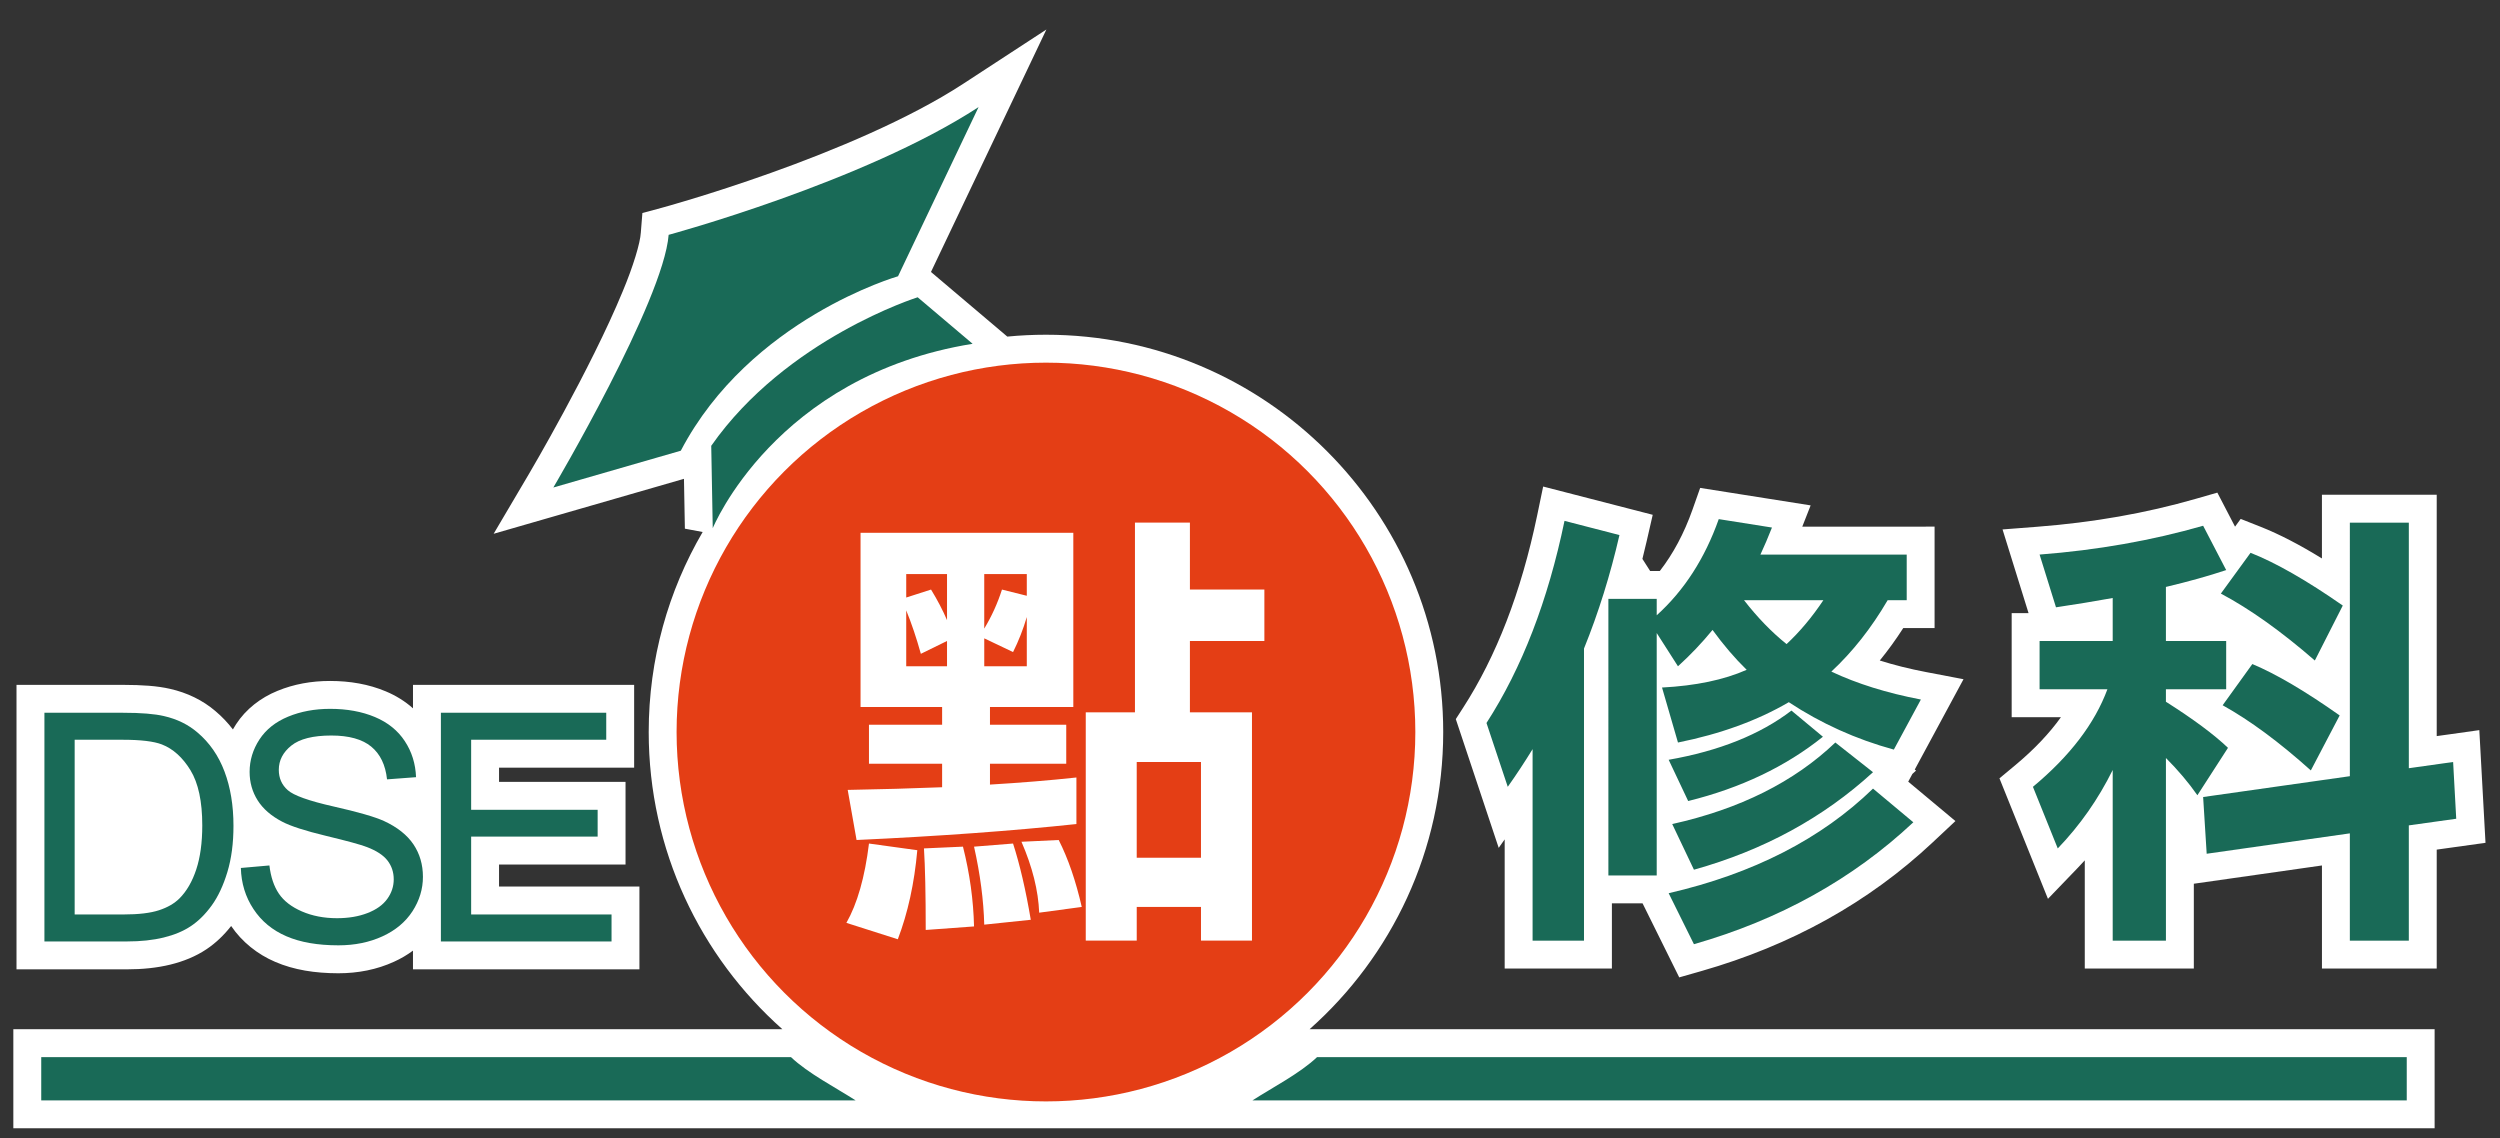
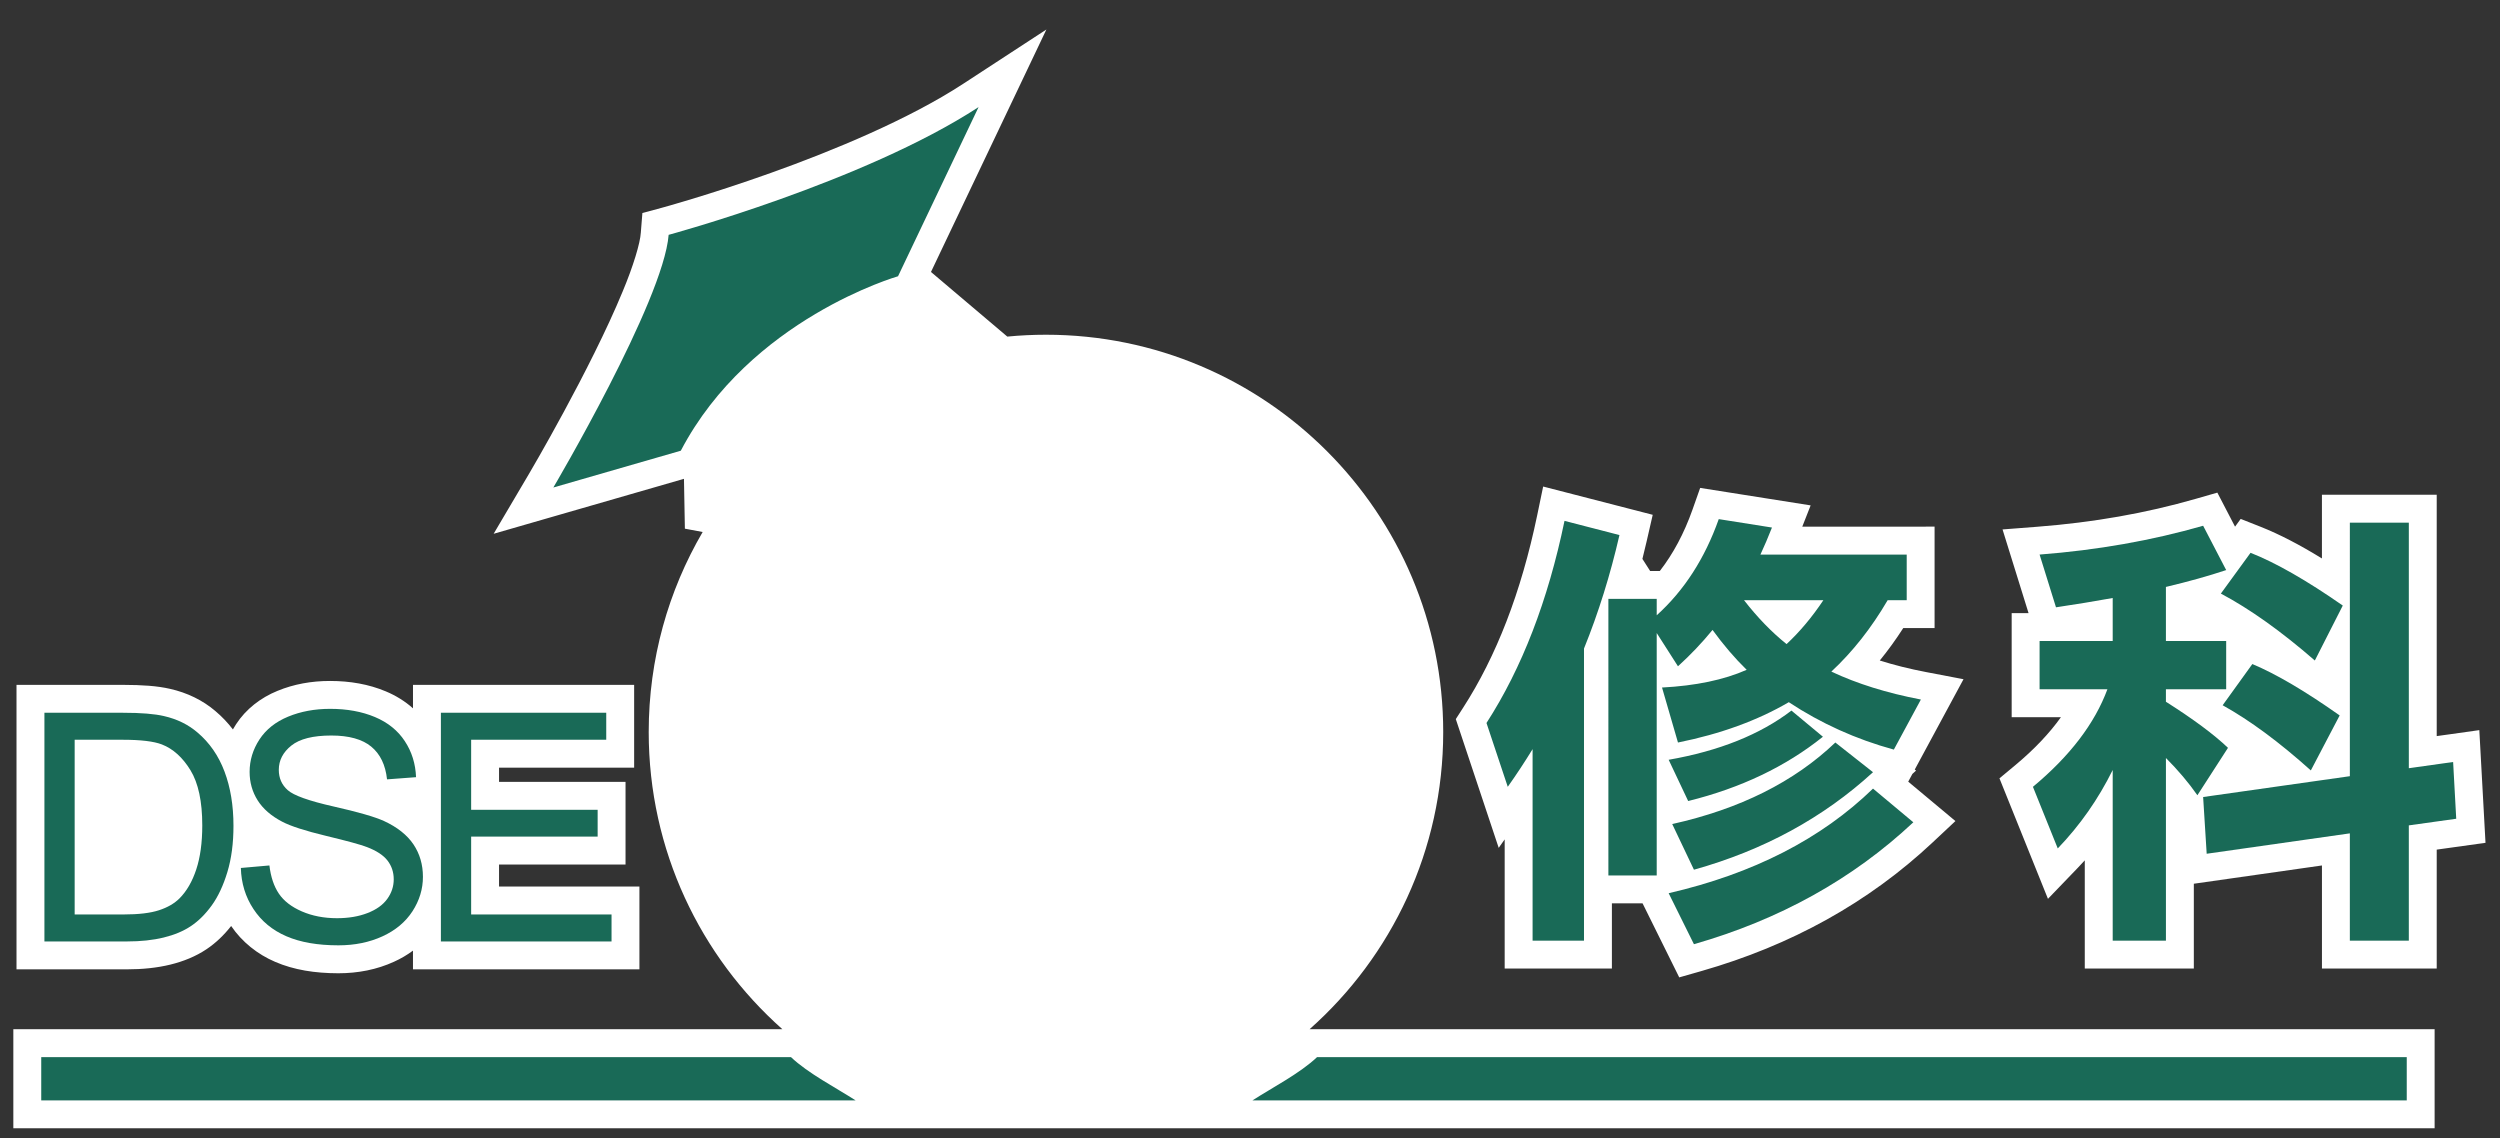
<svg xmlns="http://www.w3.org/2000/svg" version="1.1" x="0px" y="0px" width="224px" height="102px" viewBox="-1.195 -2.643 224 102" enable-background="new -1.195 -2.643 224 102" xml:space="preserve">
  <rect x="-1.195" y="-2.643" width="224" height="102" fill="#333333" stroke="none" />
  <defs>
</defs>
  <path fill="#FFFFFF" d="M14.061,83.787L14.061,83.787c1.182-0.289,2.277-0.732,3.244-1.378c0.836-0.558,1.568-1.266,2.211-2.083  c0.969,1.426,2.354,2.535,3.954,3.218c1.669,0.719,3.557,1.015,5.65,1.018c1.767,0,3.46-0.332,4.99-1.034  c0.604-0.273,1.174-0.607,1.698-0.995v1.677h20.289v-7.417H43.519v-1.974h11.334v-7.404H43.519v-1.275h12.105V58.72H35.809v2.103  c-0.714-0.636-1.543-1.148-2.44-1.521c-1.521-0.639-3.202-0.931-4.988-0.931c-1.663-0.002-3.256,0.285-4.715,0.888  c-1.51,0.614-2.833,1.638-3.71,2.989c-0.1,0.152-0.195,0.309-0.284,0.467c-0.46-0.603-0.983-1.153-1.564-1.642  c-1.14-0.979-2.544-1.652-4.061-1.994c-1.159-0.267-2.502-0.354-4.205-0.358H0.284v25.489h9.892  C11.572,84.209,12.862,84.08,14.061,83.787z M133.624,72.566v11.571h9.607v-5.84h2.748l3.285,6.634l2.004-0.572  c8.018-2.294,14.955-6.136,20.681-11.503l2.061-1.932l-4.229-3.53l0.374-0.692l0.327-0.301l-0.116-0.091l4.369-8.095l-3.351-0.64  c-1.493-0.285-2.877-0.632-4.152-1.036c0.744-0.911,1.445-1.881,2.104-2.906h2.807v-9.089H160.29l0.748-1.904l-9.898-1.567  l-0.693,1.963c-0.754,2.127-1.727,3.939-2.921,5.481h-0.869l-0.692-1.083c0.132-0.522,0.258-1.048,0.38-1.578l0.544-2.373  l-9.817-2.533l-0.533,2.569c-1.436,6.914-3.671,12.654-6.645,17.261l-0.649,1.007l3.844,11.538L133.624,72.566z M220.952,62.776  l-2.694,0.379l-1.123,0.156V41.684H206.85v5.71c-1.987-1.222-3.802-2.166-5.478-2.831l-1.801-0.712l-0.506,0.695l-1.586-3.05  l-1.967,0.565c-4.429,1.275-9.146,2.106-14.154,2.492l-3.125,0.242l2.33,7.496h-1.512v9.326h4.414  c-1.027,1.439-2.386,2.882-4.109,4.316l-1.4,1.163l0.682,1.693l3.664,9.104l2.68-2.785c0.21-0.218,0.416-0.439,0.619-0.663v9.692  h9.771v-7.597l11.48-1.637v9.233h10.283V73.483l4.371-0.61L220.952,62.776z M128.117,62.947c0-19.661-15.934-35.596-35.593-35.598  c-1.168,0-2.325,0.057-3.465,0.167l-6.839-5.791L92.562,0l-7.444,4.859c-4.844,3.169-11.669,6.004-17.224,7.984  c-2.781,0.994-5.25,1.783-7.017,2.321c-1.769,0.54-2.811,0.819-2.814,0.821l-1.7,0.46l-0.14,1.756  c-0.052,0.923-0.675,3.002-1.629,5.277c-1.423,3.455-3.525,7.559-5.263,10.768c-1.735,3.21-3.098,5.515-3.1,5.521l-3.196,5.417  l17.053-4.923l0.082,4.466l1.594,0.297c-3.074,5.263-4.835,11.387-4.835,17.922c0.001,10.594,4.63,20.106,11.975,26.627H0v8.879  h216.947v-8.879H116.145C123.49,83.054,128.117,73.541,128.117,62.947z" />
  <path fill="#196A57" d="M138.985,44.027l4.923,1.271c-0.82,3.574-1.88,6.964-3.177,10.167v26.174h-4.606V64.48  c-0.715,1.164-1.456,2.291-2.225,3.375l-1.906-5.719C135.172,57.213,137.501,51.176,138.985,44.027z M142.917,51.018h4.33v1.469  c2.461-2.224,4.313-5.097,5.558-8.617l4.768,0.755c-0.344,0.873-0.688,1.681-1.034,2.422h13.107v4.09h-1.709  c-1.455,2.49-3.137,4.62-5.044,6.396c2.305,1.086,4.978,1.92,8.023,2.502l-2.423,4.486c-3.39-0.926-6.527-2.344-9.412-4.248  c-2.807,1.641-6.117,2.847-9.93,3.614l-1.429-4.927c3.02-0.159,5.546-0.687,7.585-1.588c-1.059-1.032-2.078-2.223-3.059-3.574  c-0.952,1.165-1.986,2.25-3.098,3.257l-1.904-2.978v21.723h-4.33V51.018z M159.318,61.025l2.82,2.344  c-3.336,2.674-7.359,4.594-12.073,5.76l-1.748-3.696C152.846,64.641,156.512,63.171,159.318,61.025z M166.627,68.016l3.613,3.018  c-5.427,5.084-11.98,8.725-19.658,10.923l-2.265-4.569C155.89,75.641,161.992,72.517,166.627,68.016z M163.252,63.886l3.375,2.66  c-4.449,4.078-9.796,6.99-16.045,8.737l-1.946-4.091C154.698,69.844,159.569,67.406,163.252,63.886z M155.07,51.136  c1.216,1.562,2.489,2.874,3.812,3.932c1.192-1.112,2.291-2.423,3.296-3.932H155.07z" />
  <path fill="#196A57" d="M196.206,44.464l2.065,3.972c-1.589,0.53-3.39,1.033-5.4,1.51v4.846h5.4v4.326h-5.4v1.115  c2.462,1.561,4.313,2.938,5.561,4.129l-2.741,4.248c-0.794-1.137-1.735-2.248-2.819-3.335v16.364h-4.769V66.348  c-1.296,2.621-2.937,4.963-4.923,7.029l-2.224-5.521c3.309-2.752,5.532-5.664,6.672-8.738h-6.076v-4.326h6.551v-3.854  c-1.614,0.292-3.308,0.57-5.081,0.834l-1.47-4.726C186.714,46.648,191.601,45.789,196.206,44.464z M218.605,65.632l0.278,5.085  l-4.248,0.594v10.328h-5.284v-9.613l-12.827,1.827l-0.318-5.083l13.146-1.866V44.186h5.284v22.003L218.605,65.632z M200.454,46.888  c2.279,0.9,5.032,2.476,8.264,4.726l-2.504,4.925c-3.018-2.622-5.824-4.62-8.42-5.997L200.454,46.888z M200.615,56.855  c2.145,0.9,4.752,2.436,7.824,4.605l-2.583,4.927c-2.833-2.543-5.467-4.488-7.902-5.839L200.615,56.855z" />
-   <circle fill="#E43E15" cx="92.523" cy="62.947" r="33.096" />
  <path fill="#FFFFFF" d="M76.666,72.938l4.329,0.597c-0.264,2.965-0.847,5.625-1.746,7.98l-4.607-1.469  C75.62,78.324,76.295,75.957,76.666,72.938z M75.911,45.098h19.063v15.607h-7.468v1.588h6.834v3.496h-6.834v1.867  c2.701-0.16,5.285-0.371,7.746-0.636v4.171c-5.692,0.607-12.259,1.086-19.699,1.43l-0.794-4.488c2.965-0.053,5.785-0.133,8.46-0.239  v-2.104h-6.554v-3.496h6.554v-1.588h-7.309V45.098z M83.658,52.922v-4.13h-3.655v2.104l2.224-0.714  C82.81,51.135,83.286,52.049,83.658,52.922z M83.658,57.053v-2.264l-2.344,1.15c-0.398-1.429-0.835-2.725-1.311-3.891v5.004H83.658z   M85.087,73.217c0.608,2.41,0.937,4.79,0.992,7.148l-4.329,0.316c0-3.23-0.053-5.664-0.158-7.307L85.087,73.217z M89.574,72.938  c0.607,1.88,1.138,4.155,1.589,6.831l-4.17,0.436c-0.055-2.17-0.357-4.5-0.914-6.988L89.574,72.938z M86.993,48.792v4.886  c0.66-1.088,1.19-2.252,1.589-3.496l2.224,0.556v-1.945H86.993z M90.806,57.053v-4.41c-0.319,1.088-0.729,2.132-1.231,3.139  l-2.581-1.23v2.502H90.806z M93.665,72.621c0.847,1.668,1.534,3.668,2.065,5.998l-3.814,0.514c-0.079-1.986-0.609-4.104-1.588-6.354  L93.665,72.621z M100.496,44.185h4.925v5.997h6.672v4.607h-6.672v6.395h5.561v20.453h-4.569v-3.018h-5.757v3.018h-4.567V61.184  h4.408V44.185z M100.655,74.209h5.757v-8.578h-5.757V74.209z" />
  <path fill="#196A57" d="M2.5,92.076v3.878h72.971c-1.767-1.136-4.28-2.437-5.793-3.878H2.5z M116.812,92.076  c-1.514,1.441-4.024,2.742-5.791,3.878h103.429v-3.878H116.812z" />
-   <path fill="#196A57" d="M62.667,44.684c0,0,5.567-13.665,23.284-16.523l-4.923-4.168c0,0-11.772,3.697-18.496,13.309L62.667,44.684z  " />
  <path fill="#196A57" d="M79.269,22.11c0,0-13.267,3.8-19.463,15.63l-11.422,3.298c0,0,9.865-16.72,10.332-22.64  c0,0,17.462-4.719,27.769-11.446L79.269,22.11z" />
  <path fill="#196A57" d="M2.785,81.711v-20.49h7.058c1.594,0,2.81,0.099,3.648,0.295c1.173,0.268,2.174,0.758,3.003,1.468  c1.081,0.913,1.891,2.079,2.426,3.501c0.536,1.42,0.804,3.044,0.804,4.869c0,1.557-0.182,2.936-0.546,4.139  c-0.363,1.201-0.828,2.195-1.396,2.983c-0.568,0.786-1.191,1.406-1.867,1.857c-0.675,0.452-1.49,0.794-2.444,1.026  c-0.956,0.234-2.054,0.352-3.293,0.352H2.785z M5.495,79.293h4.376c1.351,0,2.41-0.126,3.179-0.378  c0.769-0.251,1.381-0.606,1.838-1.062c0.642-0.644,1.143-1.508,1.502-2.594c0.358-1.085,0.539-2.4,0.539-3.947  c0-2.143-0.352-3.789-1.056-4.941c-0.703-1.15-1.559-1.922-2.565-2.313c-0.726-0.279-1.895-0.419-3.508-0.419H5.495V79.293z" />
  <path fill="#196A57" d="M20.386,75.127l2.558-0.225c0.122,1.027,0.403,1.867,0.846,2.524c0.442,0.656,1.129,1.188,2.061,1.594  c0.932,0.404,1.98,0.608,3.145,0.608c1.034,0,1.948-0.154,2.739-0.462c0.792-0.306,1.381-0.728,1.768-1.266  c0.387-0.536,0.58-1.12,0.58-1.753c0-0.643-0.187-1.205-0.559-1.686c-0.373-0.48-0.987-0.881-1.845-1.208  c-0.549-0.214-1.765-0.546-3.647-0.999s-3.2-0.879-3.955-1.28c-0.979-0.511-1.708-1.147-2.187-1.905  c-0.48-0.762-0.72-1.611-0.72-2.553c0-1.033,0.294-2,0.88-2.9c0.587-0.897,1.444-1.582,2.572-2.047  c1.126-0.465,2.379-0.699,3.76-0.699c1.518,0,2.857,0.246,4.018,0.734c1.159,0.488,2.052,1.209,2.675,2.16  c0.626,0.949,0.961,2.025,1.007,3.229l-2.599,0.195c-0.139-1.295-0.612-2.273-1.418-2.936c-0.807-0.661-1.997-0.992-3.572-0.992  c-1.639,0-2.834,0.301-3.583,0.9c-0.751,0.603-1.125,1.326-1.125,2.174c0,0.737,0.264,1.342,0.796,1.816  c0.521,0.475,1.885,0.965,4.088,1.463c2.205,0.498,3.715,0.933,4.536,1.305c1.192,0.551,2.072,1.248,2.641,2.09  c0.568,0.843,0.853,1.815,0.853,2.914c0,1.092-0.313,2.117-0.936,3.084c-0.625,0.962-1.521,1.712-2.691,2.248  c-1.169,0.536-2.485,0.805-3.948,0.805c-1.854,0-3.407-0.27-4.661-0.813c-1.253-0.54-2.235-1.352-2.948-2.438  C20.799,77.725,20.423,76.498,20.386,75.127z" />
  <path fill="#196A57" d="M38.309,81.711v-20.49h14.815v2.419H41.02v6.275h11.334v2.403H41.02v6.975h12.579v2.418H38.309z" />
</svg>